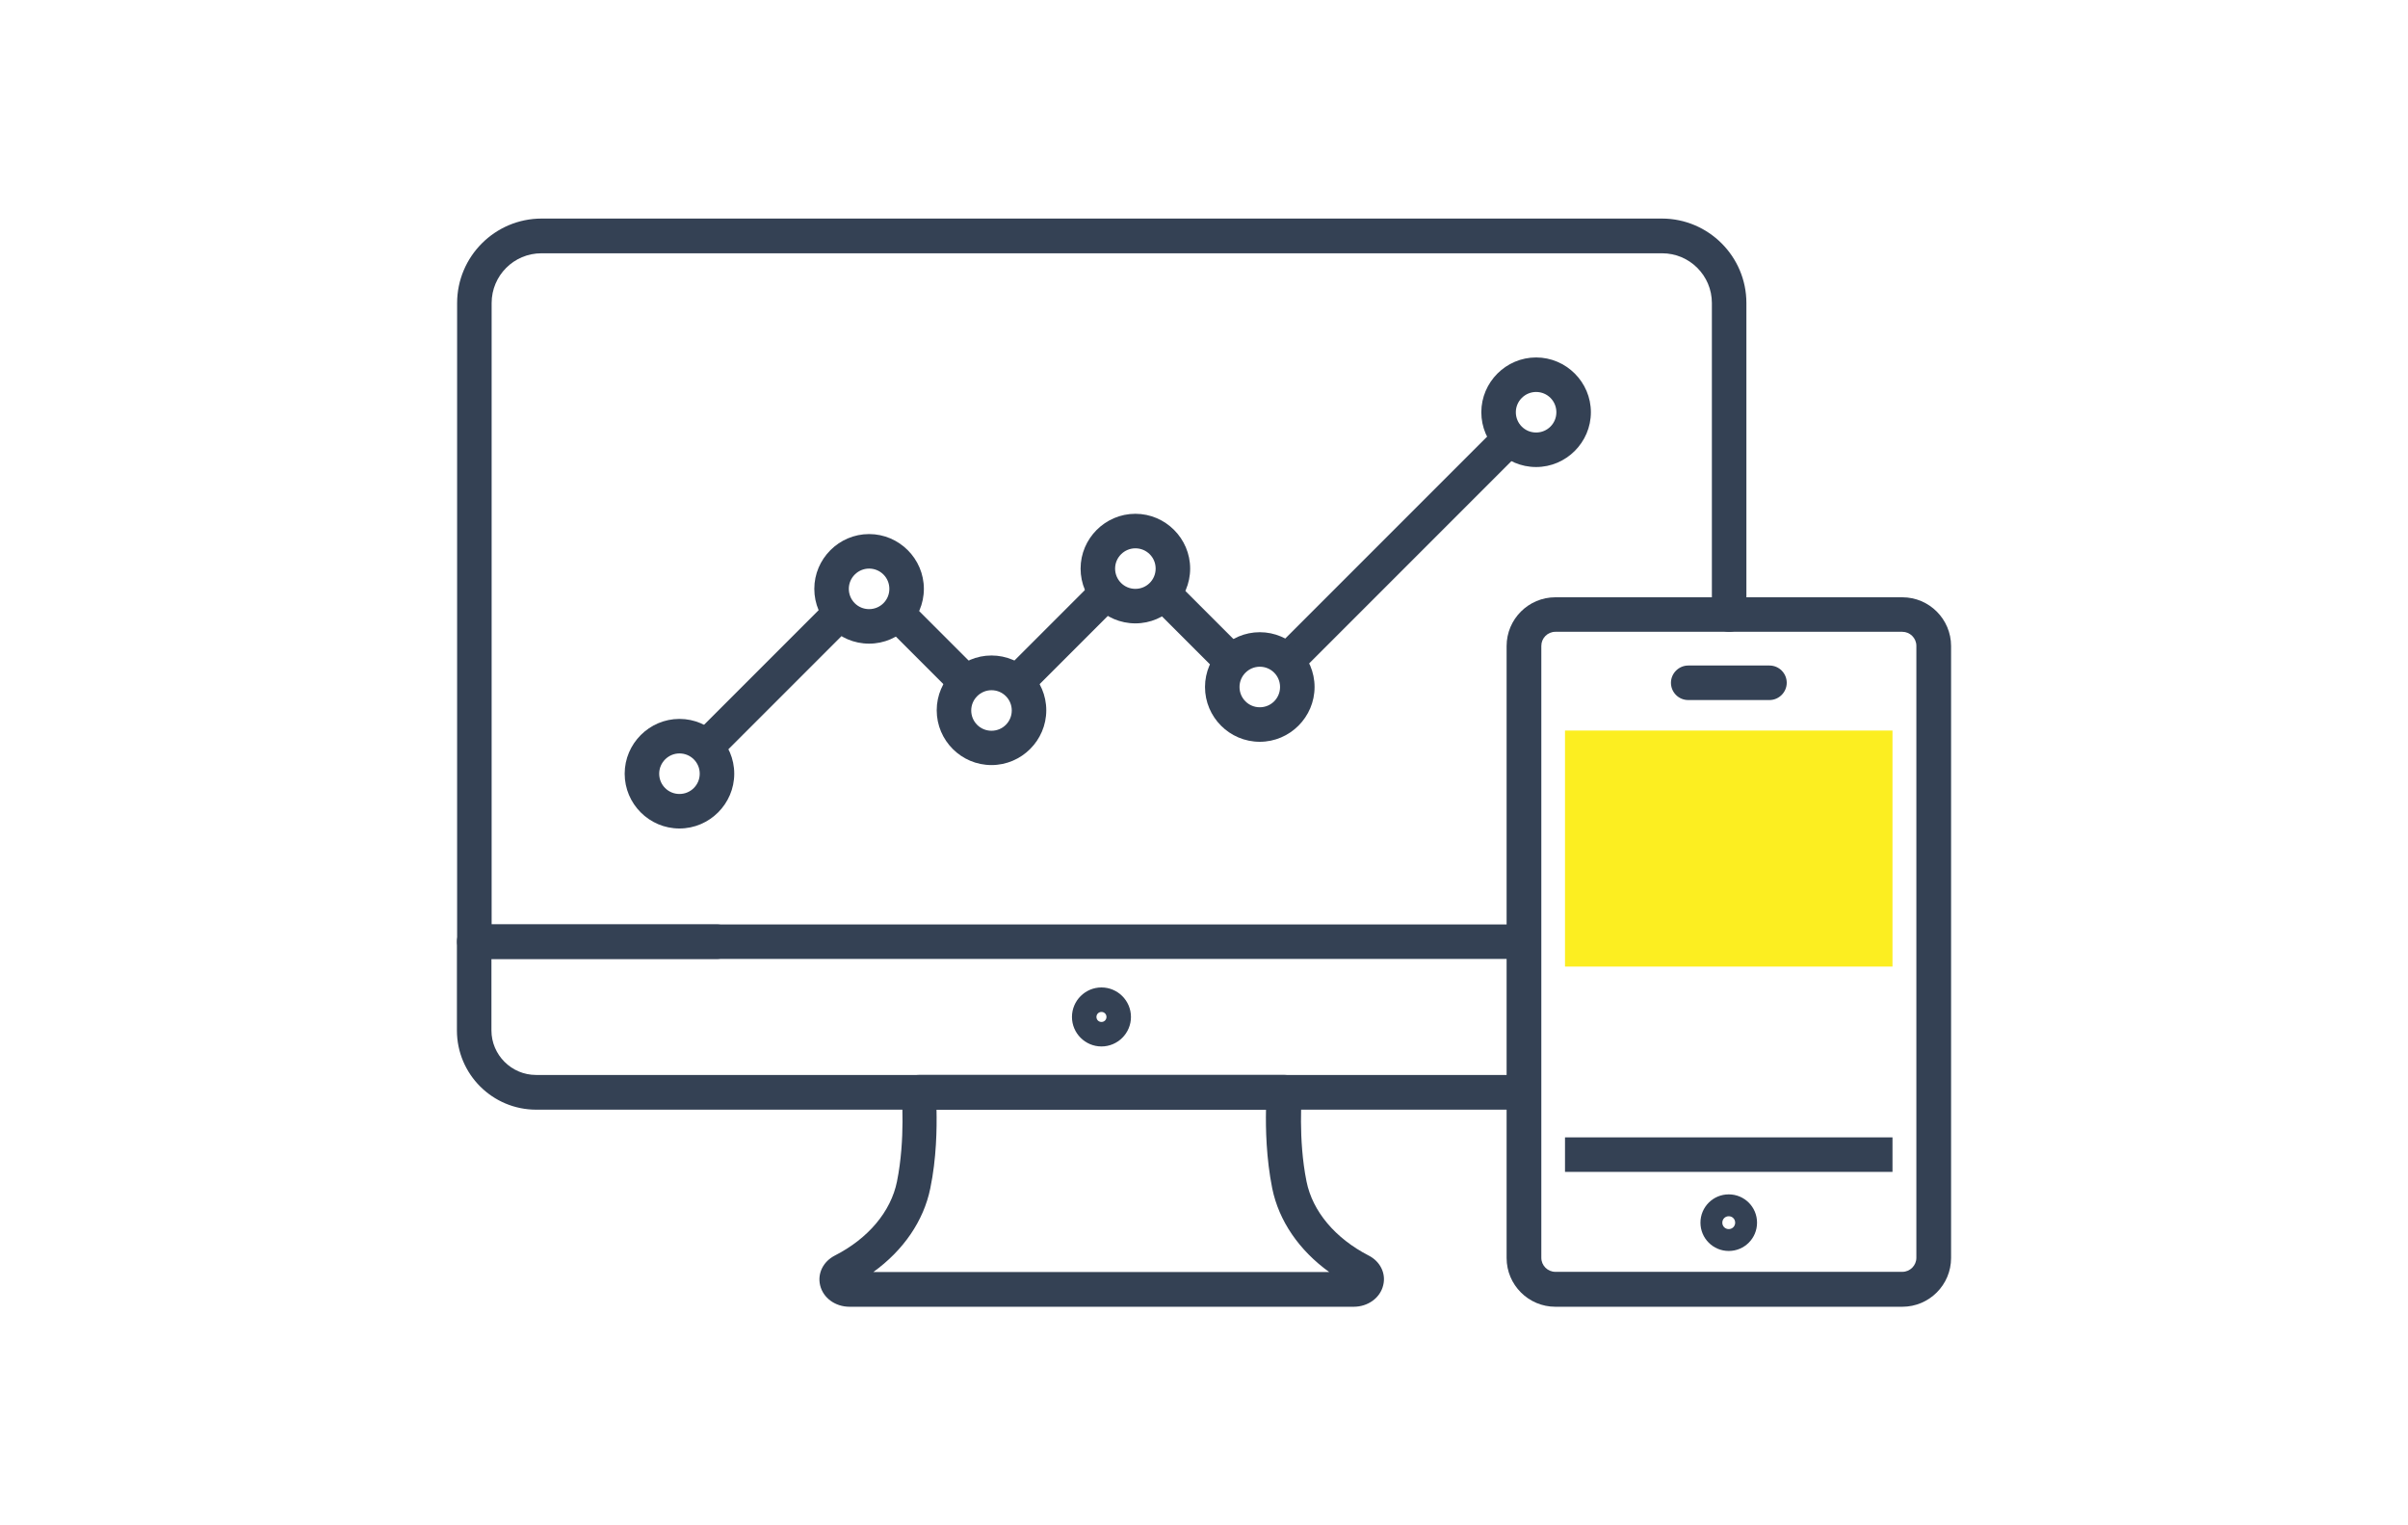
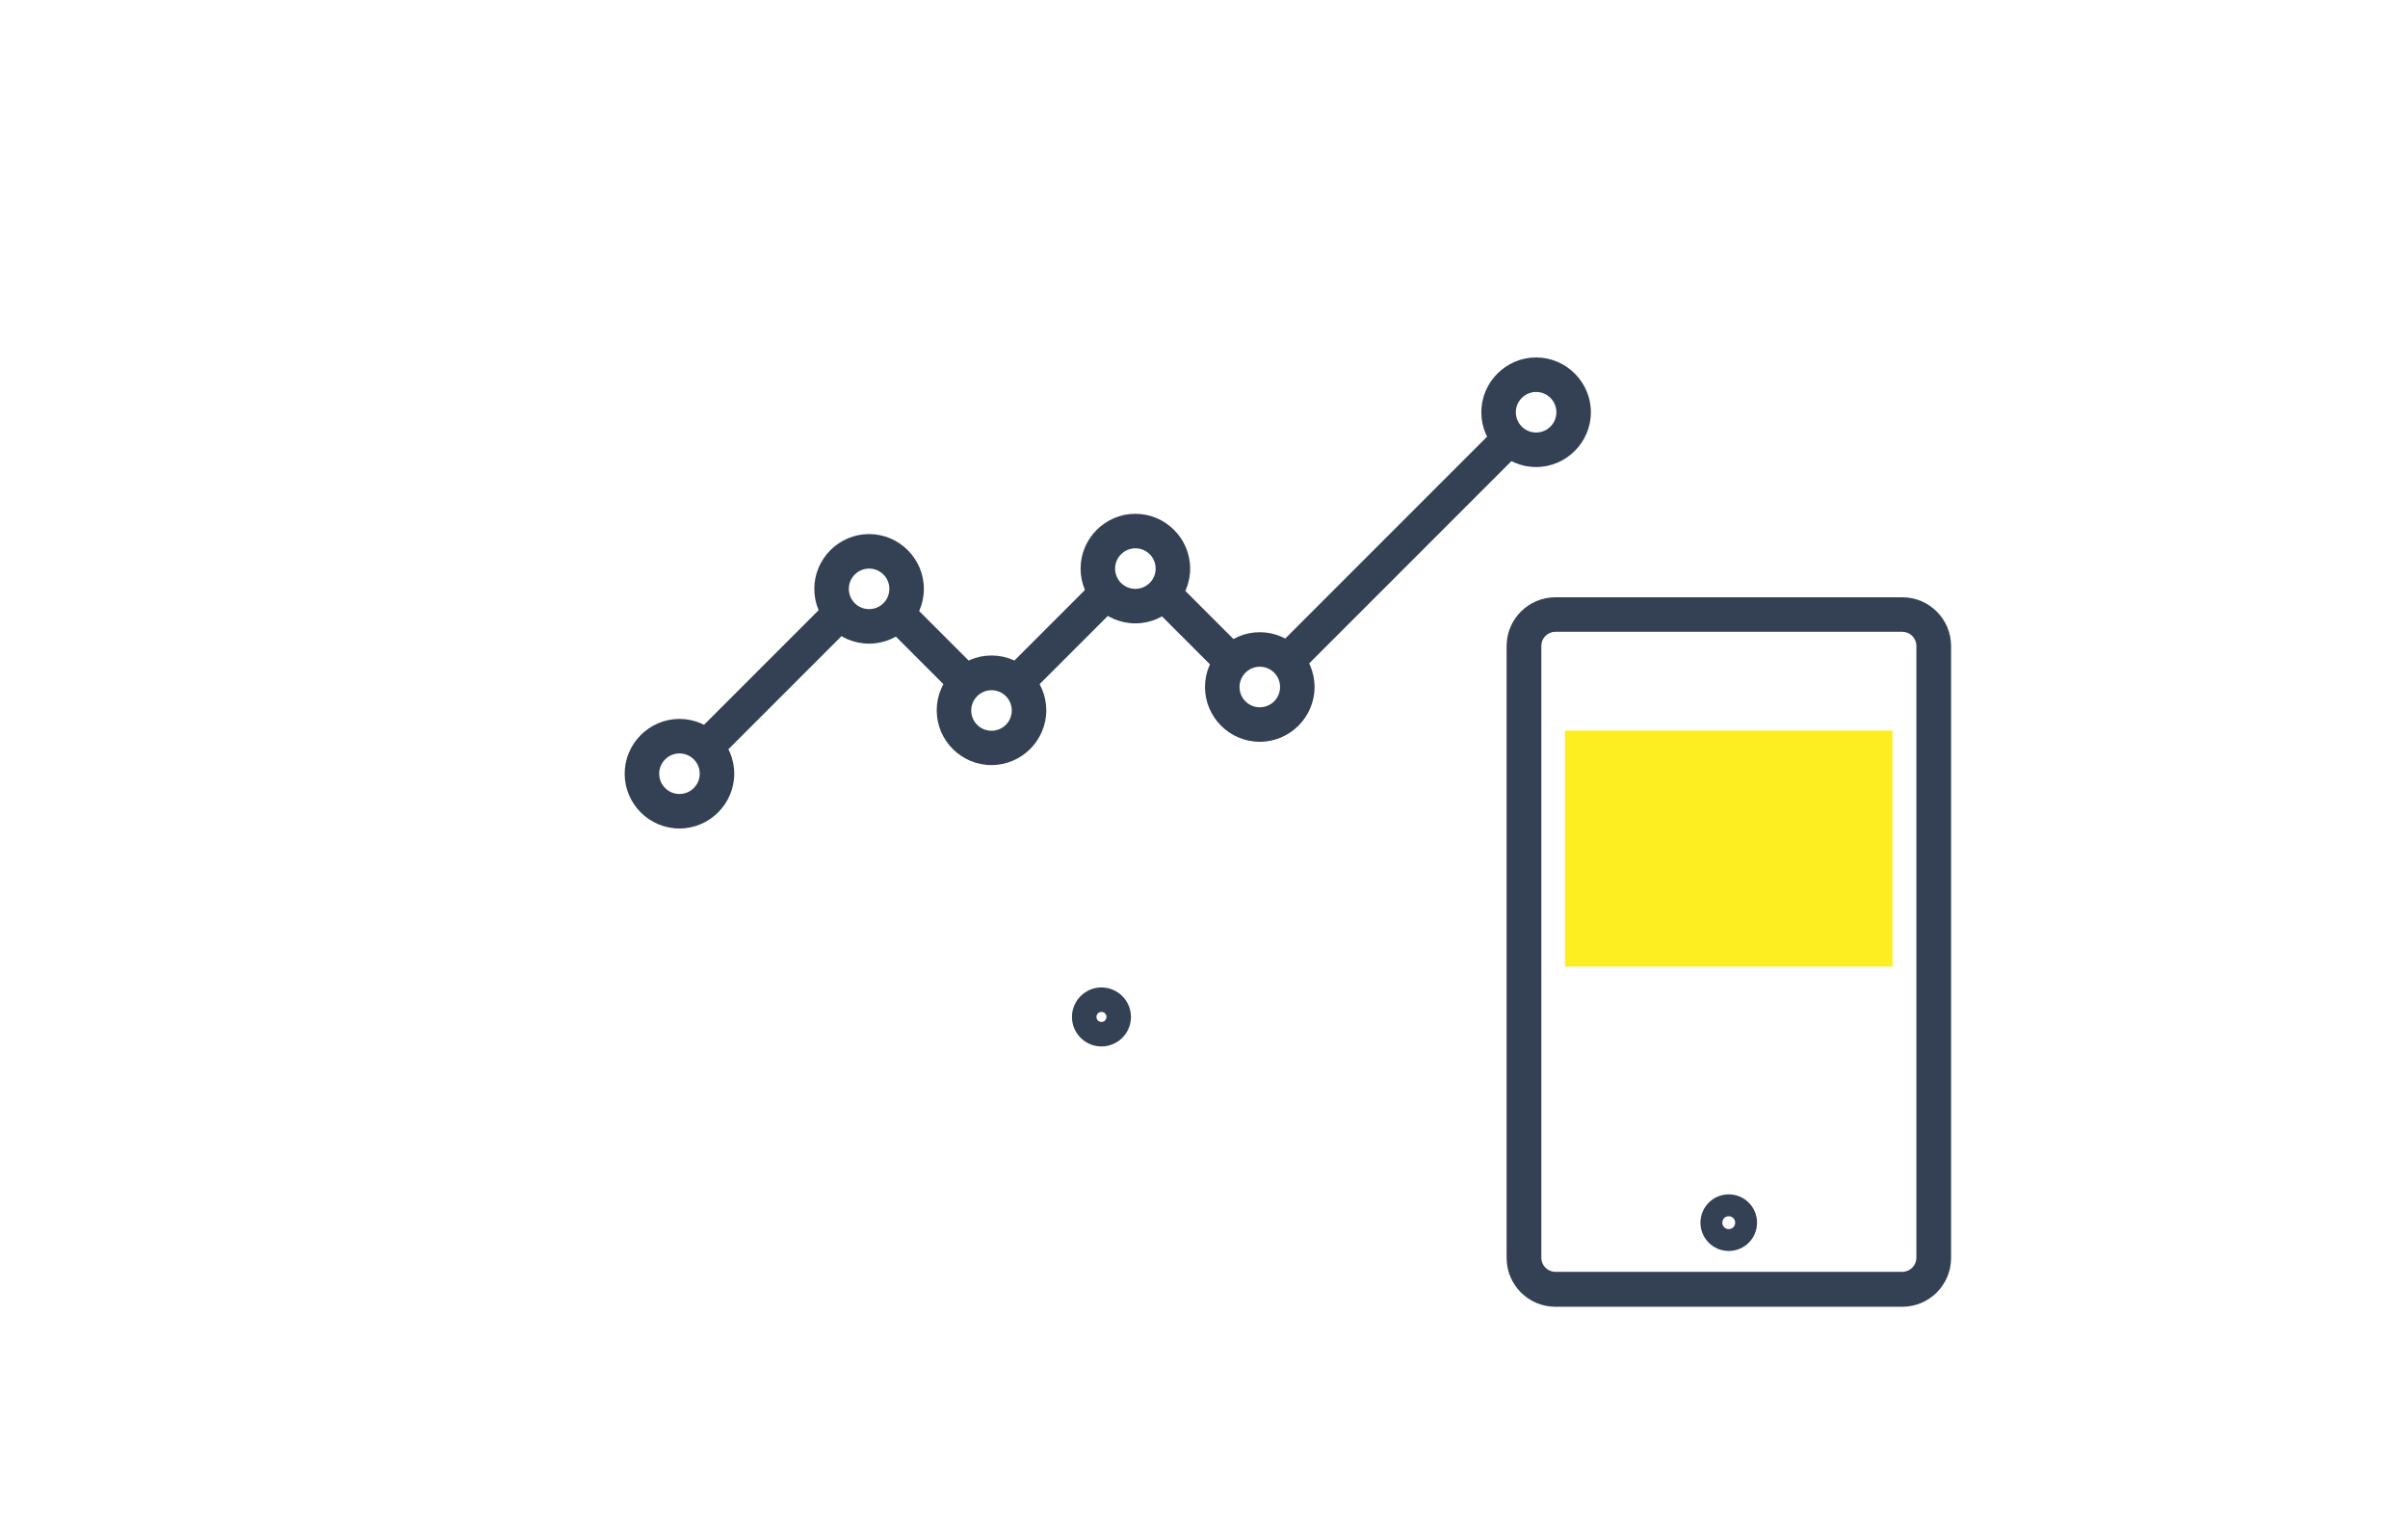
<svg xmlns="http://www.w3.org/2000/svg" id="section03" viewBox="0 0 120 76">
  <defs>
    <style>.cls-1{fill:#344154;}.cls-2{fill:#fcee21;}</style>
  </defs>
  <rect class="cls-2" x="77.99" y="36.4" width="16.32" height="11.76" />
-   <path class="cls-1" d="M67.45,65.11h-25.11c-.72,0-1.32-.44-1.47-1.07-.14-.59.15-1.18.73-1.48,1.67-.85,2.8-2.2,3.1-3.69.43-2.13.23-4.34.23-4.37-.02-.24.06-.48.22-.66.16-.18.39-.28.64-.28h18.23c.24,0,.47.1.64.28.16.18.24.42.22.66,0,.02-.2,2.24.23,4.37.3,1.49,1.43,2.83,3.1,3.69.57.29.87.89.72,1.48-.15.63-.76,1.07-1.47,1.07ZM43.54,63.38h22.7c-1.5-1.08-2.51-2.55-2.84-4.17-.3-1.5-.33-2.99-.31-3.92h-16.42c.02.93,0,2.43-.31,3.92-.33,1.62-1.34,3.09-2.84,4.17Z" />
  <path class="cls-1" d="M54.89,52.14c-.81,0-1.47-.66-1.47-1.47s.66-1.47,1.47-1.47,1.47.66,1.47,1.47-.66,1.47-1.47,1.47ZM54.89,50.42c-.14,0-.25.11-.25.25s.11.25.25.25.25-.11.25-.25-.11-.25-.25-.25Z" />
-   <path class="cls-1" d="M75.94,55.29H26.72c-2.18,0-3.95-1.77-3.95-3.95v-4.42c0-.48.39-.86.86-.86h12.09c.48,0,.86.39.86.86s-.39.86-.86.86h-11.23v3.56c0,1.22,1,2.22,2.22,2.22h49.22c.48,0,.86.39.86.86s-.39.86-.86.86Z" />
-   <path class="cls-1" d="M75.9,47.78H23.64c-.48,0-.86-.39-.86-.86V15.1c0-2.32,1.89-4.21,4.21-4.21h55.83c2.32,0,4.21,1.89,4.21,4.21v15.52c0,.48-.39.86-.86.86s-.86-.39-.86-.86v-15.52c0-1.37-1.11-2.48-2.48-2.48H26.98c-1.37,0-2.48,1.11-2.48,2.48v30.96h51.4c.48,0,.86.39.86.86s-.39.86-.86.86Z" />
-   <rect class="cls-1" x="77.99" y="56.67" width="16.32" height="1.72" />
  <path class="cls-1" d="M94.8,65.11h-17.29c-1.34,0-2.43-1.09-2.43-2.43v-30.49c0-1.34,1.09-2.43,2.43-2.43h17.29c1.34,0,2.43,1.09,2.43,2.43v30.49c0,1.34-1.09,2.43-2.43,2.43ZM77.51,31.48c-.39,0-.7.32-.7.7v30.49c0,.39.32.7.7.7h17.29c.39,0,.7-.32.7-.7v-30.49c0-.39-.32-.7-.7-.7h-17.29Z" />
  <path class="cls-1" d="M86.15,62.33c-.78,0-1.41-.63-1.41-1.41s.63-1.41,1.41-1.41,1.41.63,1.41,1.41-.63,1.41-1.41,1.41ZM86.15,60.6c-.18,0-.32.14-.32.32s.14.32.32.32.32-.14.32-.32-.14-.32-.32-.32Z" />
-   <path class="cls-1" d="M88.18,34.88h-4.05c-.48,0-.86-.39-.86-.86s.39-.86.86-.86h4.05c.48,0,.86.39.86.86s-.39.86-.86.86Z" />
  <rect class="cls-1" x="61.84" y="26.54" width="15.69" height="1.72" transform="translate(1.03 57.3) rotate(-45)" />
  <rect class="cls-1" x="58.82" y="28.85" width="1.72" height="4.83" transform="translate(-4.63 51.36) rotate(-45)" />
  <rect class="cls-1" x="49.74" y="30.91" width="6.34" height="1.72" transform="translate(-6.97 46.72) rotate(-45)" />
  <rect class="cls-1" x="45.57" y="29.86" width="1.72" height="4.87" transform="translate(-9.23 42.29) rotate(-45)" />
  <rect class="cls-1" x="33.8" y="33.02" width="9.46" height="1.72" transform="translate(-12.67 37.17) rotate(-45)" />
  <path class="cls-1" d="M33.86,41.28c-1.51,0-2.73-1.23-2.73-2.73s1.23-2.73,2.73-2.73,2.73,1.23,2.73,2.73-1.23,2.73-2.73,2.73ZM33.86,37.54c-.55,0-1.01.45-1.01,1.01s.45,1.01,1.01,1.01,1.01-.45,1.01-1.01-.45-1.01-1.01-1.01Z" />
  <path class="cls-1" d="M49.41,38.12c-1.51,0-2.73-1.23-2.73-2.73s1.23-2.73,2.73-2.73,2.73,1.23,2.73,2.73-1.23,2.73-2.73,2.73ZM49.41,34.39c-.55,0-1.01.45-1.01,1.01s.45,1.01,1.01,1.01,1.01-.45,1.01-1.01-.45-1.01-1.01-1.01Z" />
  <path class="cls-1" d="M43.31,32.07c-1.51,0-2.73-1.23-2.73-2.73s1.23-2.73,2.73-2.73,2.73,1.23,2.73,2.73-1.23,2.73-2.73,2.73ZM43.31,28.33c-.55,0-1.01.45-1.01,1.01s.45,1.01,1.01,1.01,1.01-.45,1.01-1.01-.45-1.01-1.01-1.01Z" />
  <path class="cls-1" d="M56.58,31.06c-1.51,0-2.73-1.23-2.73-2.73s1.23-2.73,2.73-2.73,2.73,1.23,2.73,2.73-1.23,2.73-2.73,2.73ZM56.58,27.32c-.55,0-1.01.45-1.01,1.01s.45,1.01,1.01,1.01,1.01-.45,1.01-1.01-.45-1.01-1.01-1.01Z" />
  <path class="cls-1" d="M62.78,36.96c-1.51,0-2.73-1.23-2.73-2.73s1.23-2.73,2.73-2.73,2.73,1.23,2.73,2.73-1.23,2.73-2.73,2.73ZM62.78,33.22c-.55,0-1.01.45-1.01,1.01s.45,1.01,1.01,1.01,1.01-.45,1.01-1.01-.45-1.01-1.01-1.01Z" />
  <path class="cls-1" d="M76.55,23.27c-1.51,0-2.73-1.23-2.73-2.73s1.23-2.73,2.73-2.73,2.73,1.23,2.73,2.73-1.23,2.73-2.73,2.73ZM76.55,19.53c-.55,0-1.01.45-1.01,1.01s.45,1.01,1.01,1.01,1.01-.45,1.01-1.01-.45-1.01-1.01-1.01Z" />
</svg>